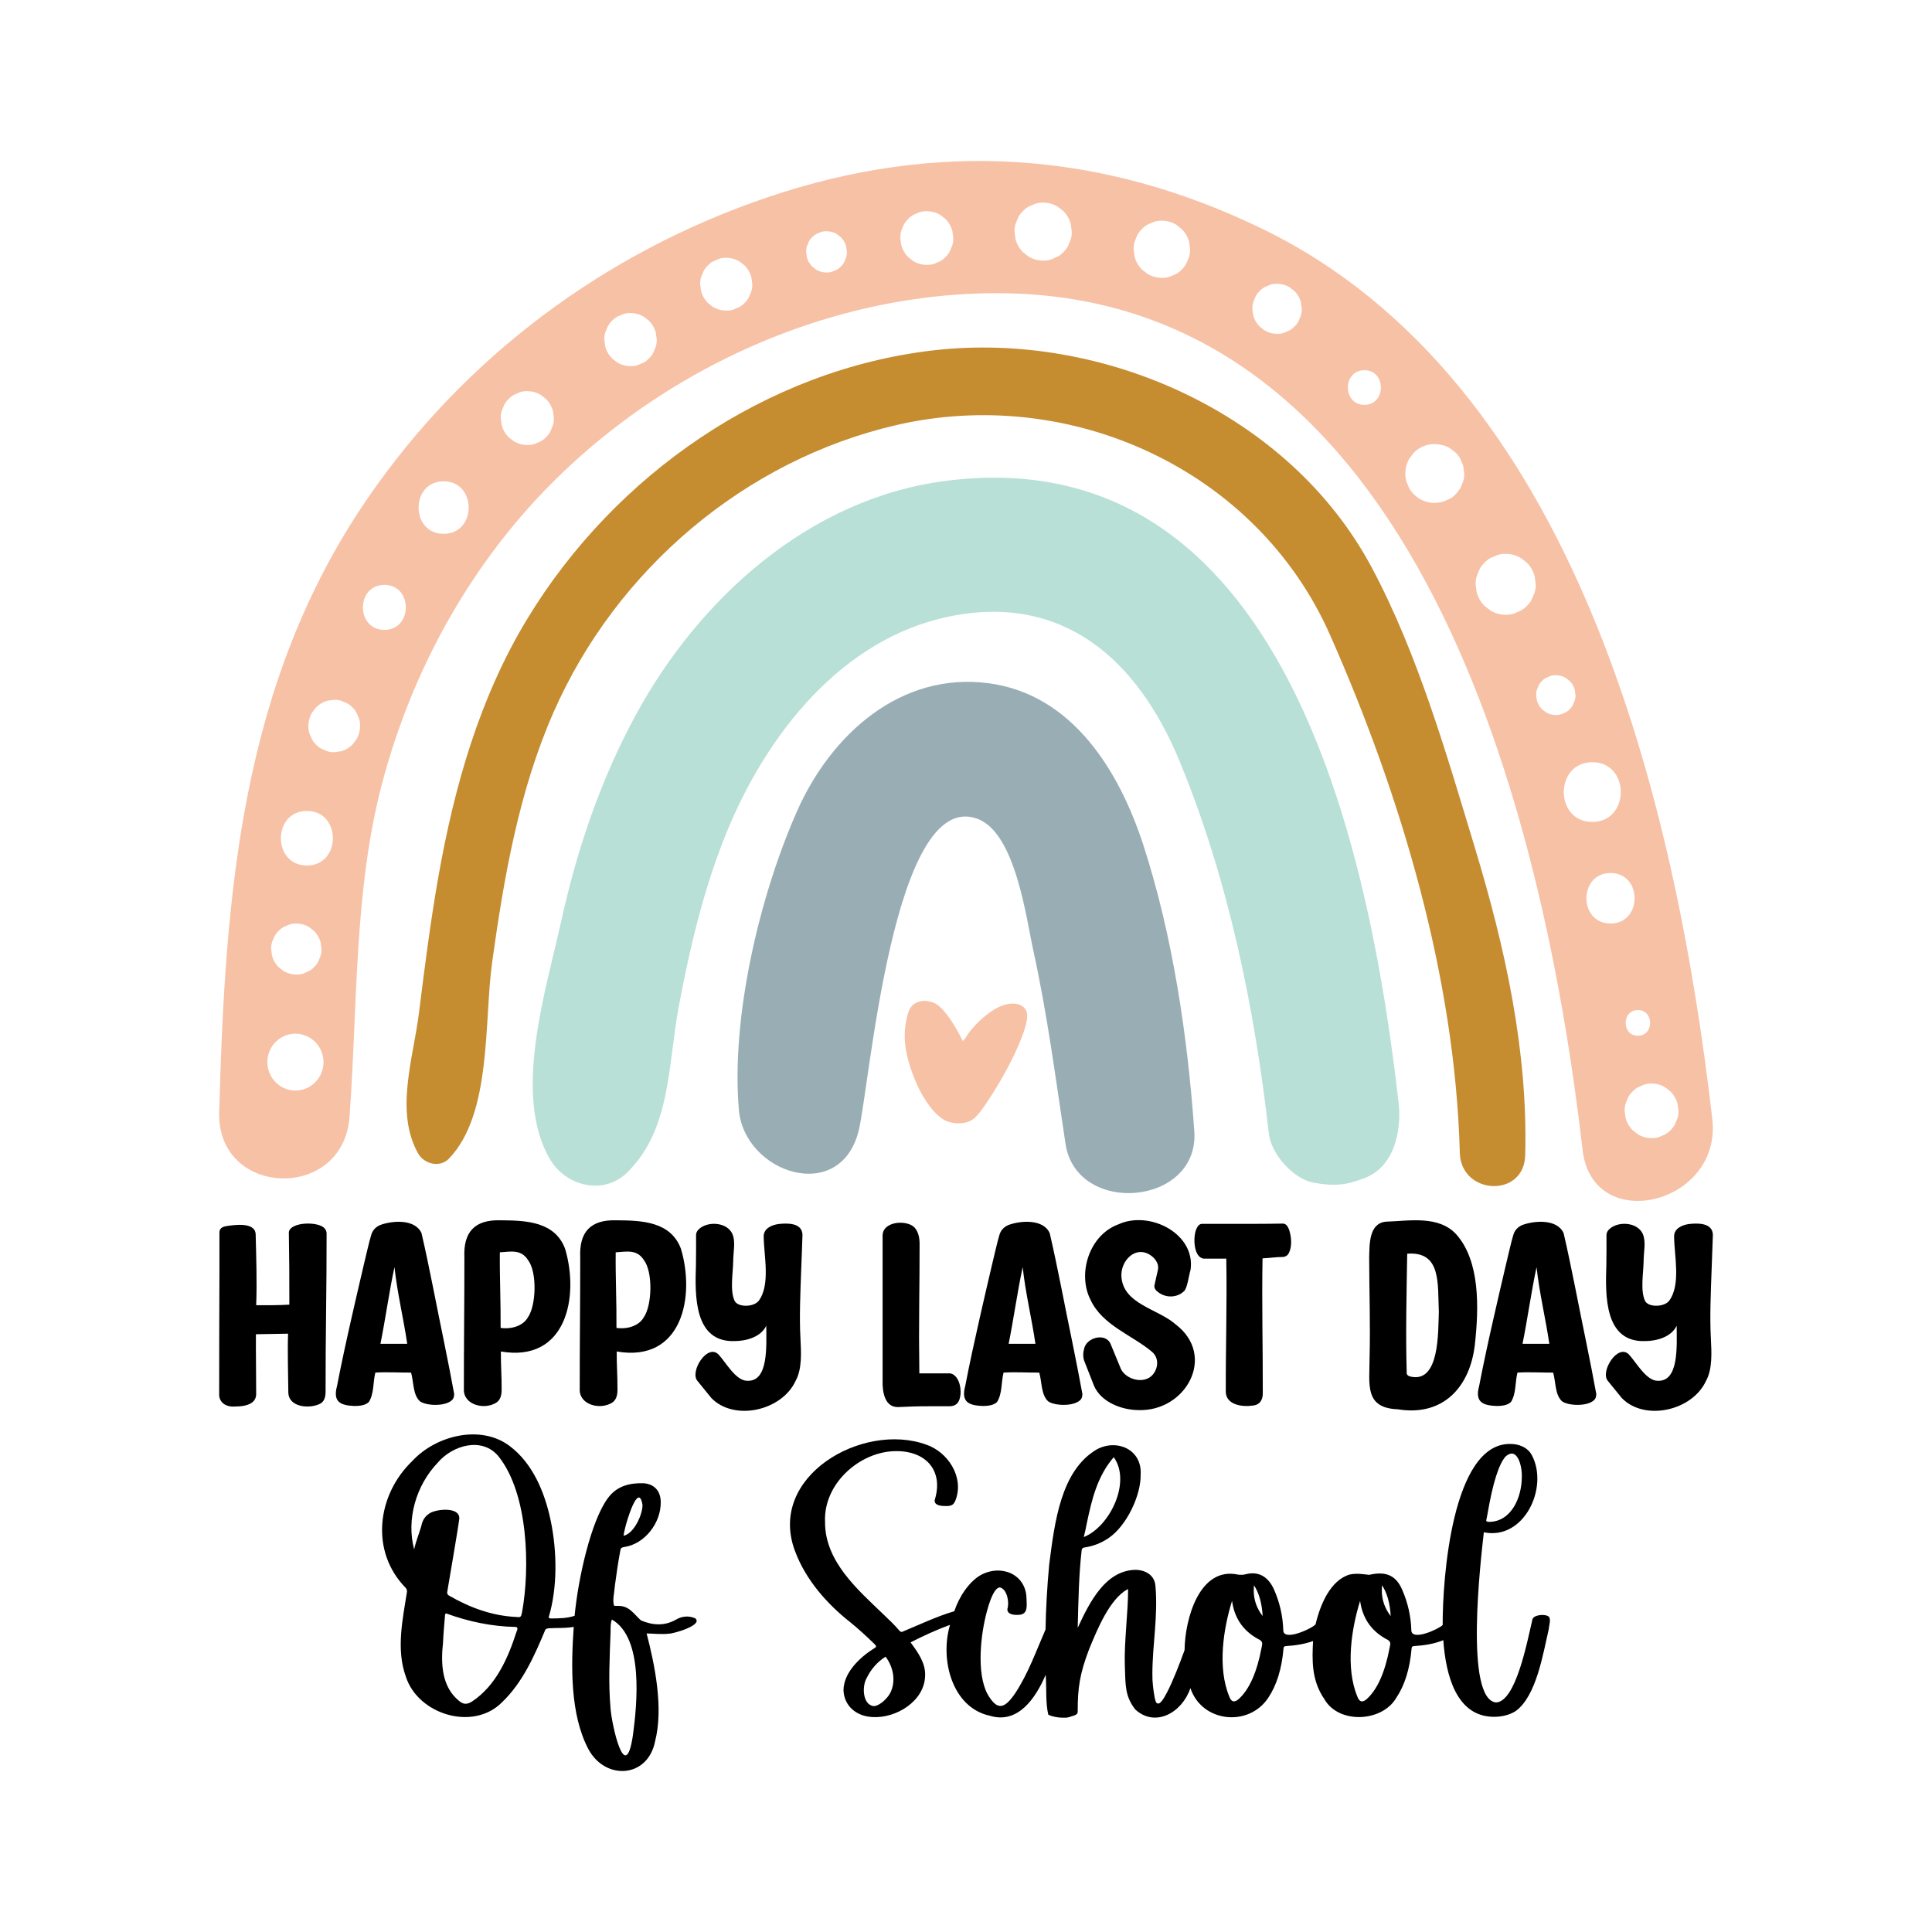
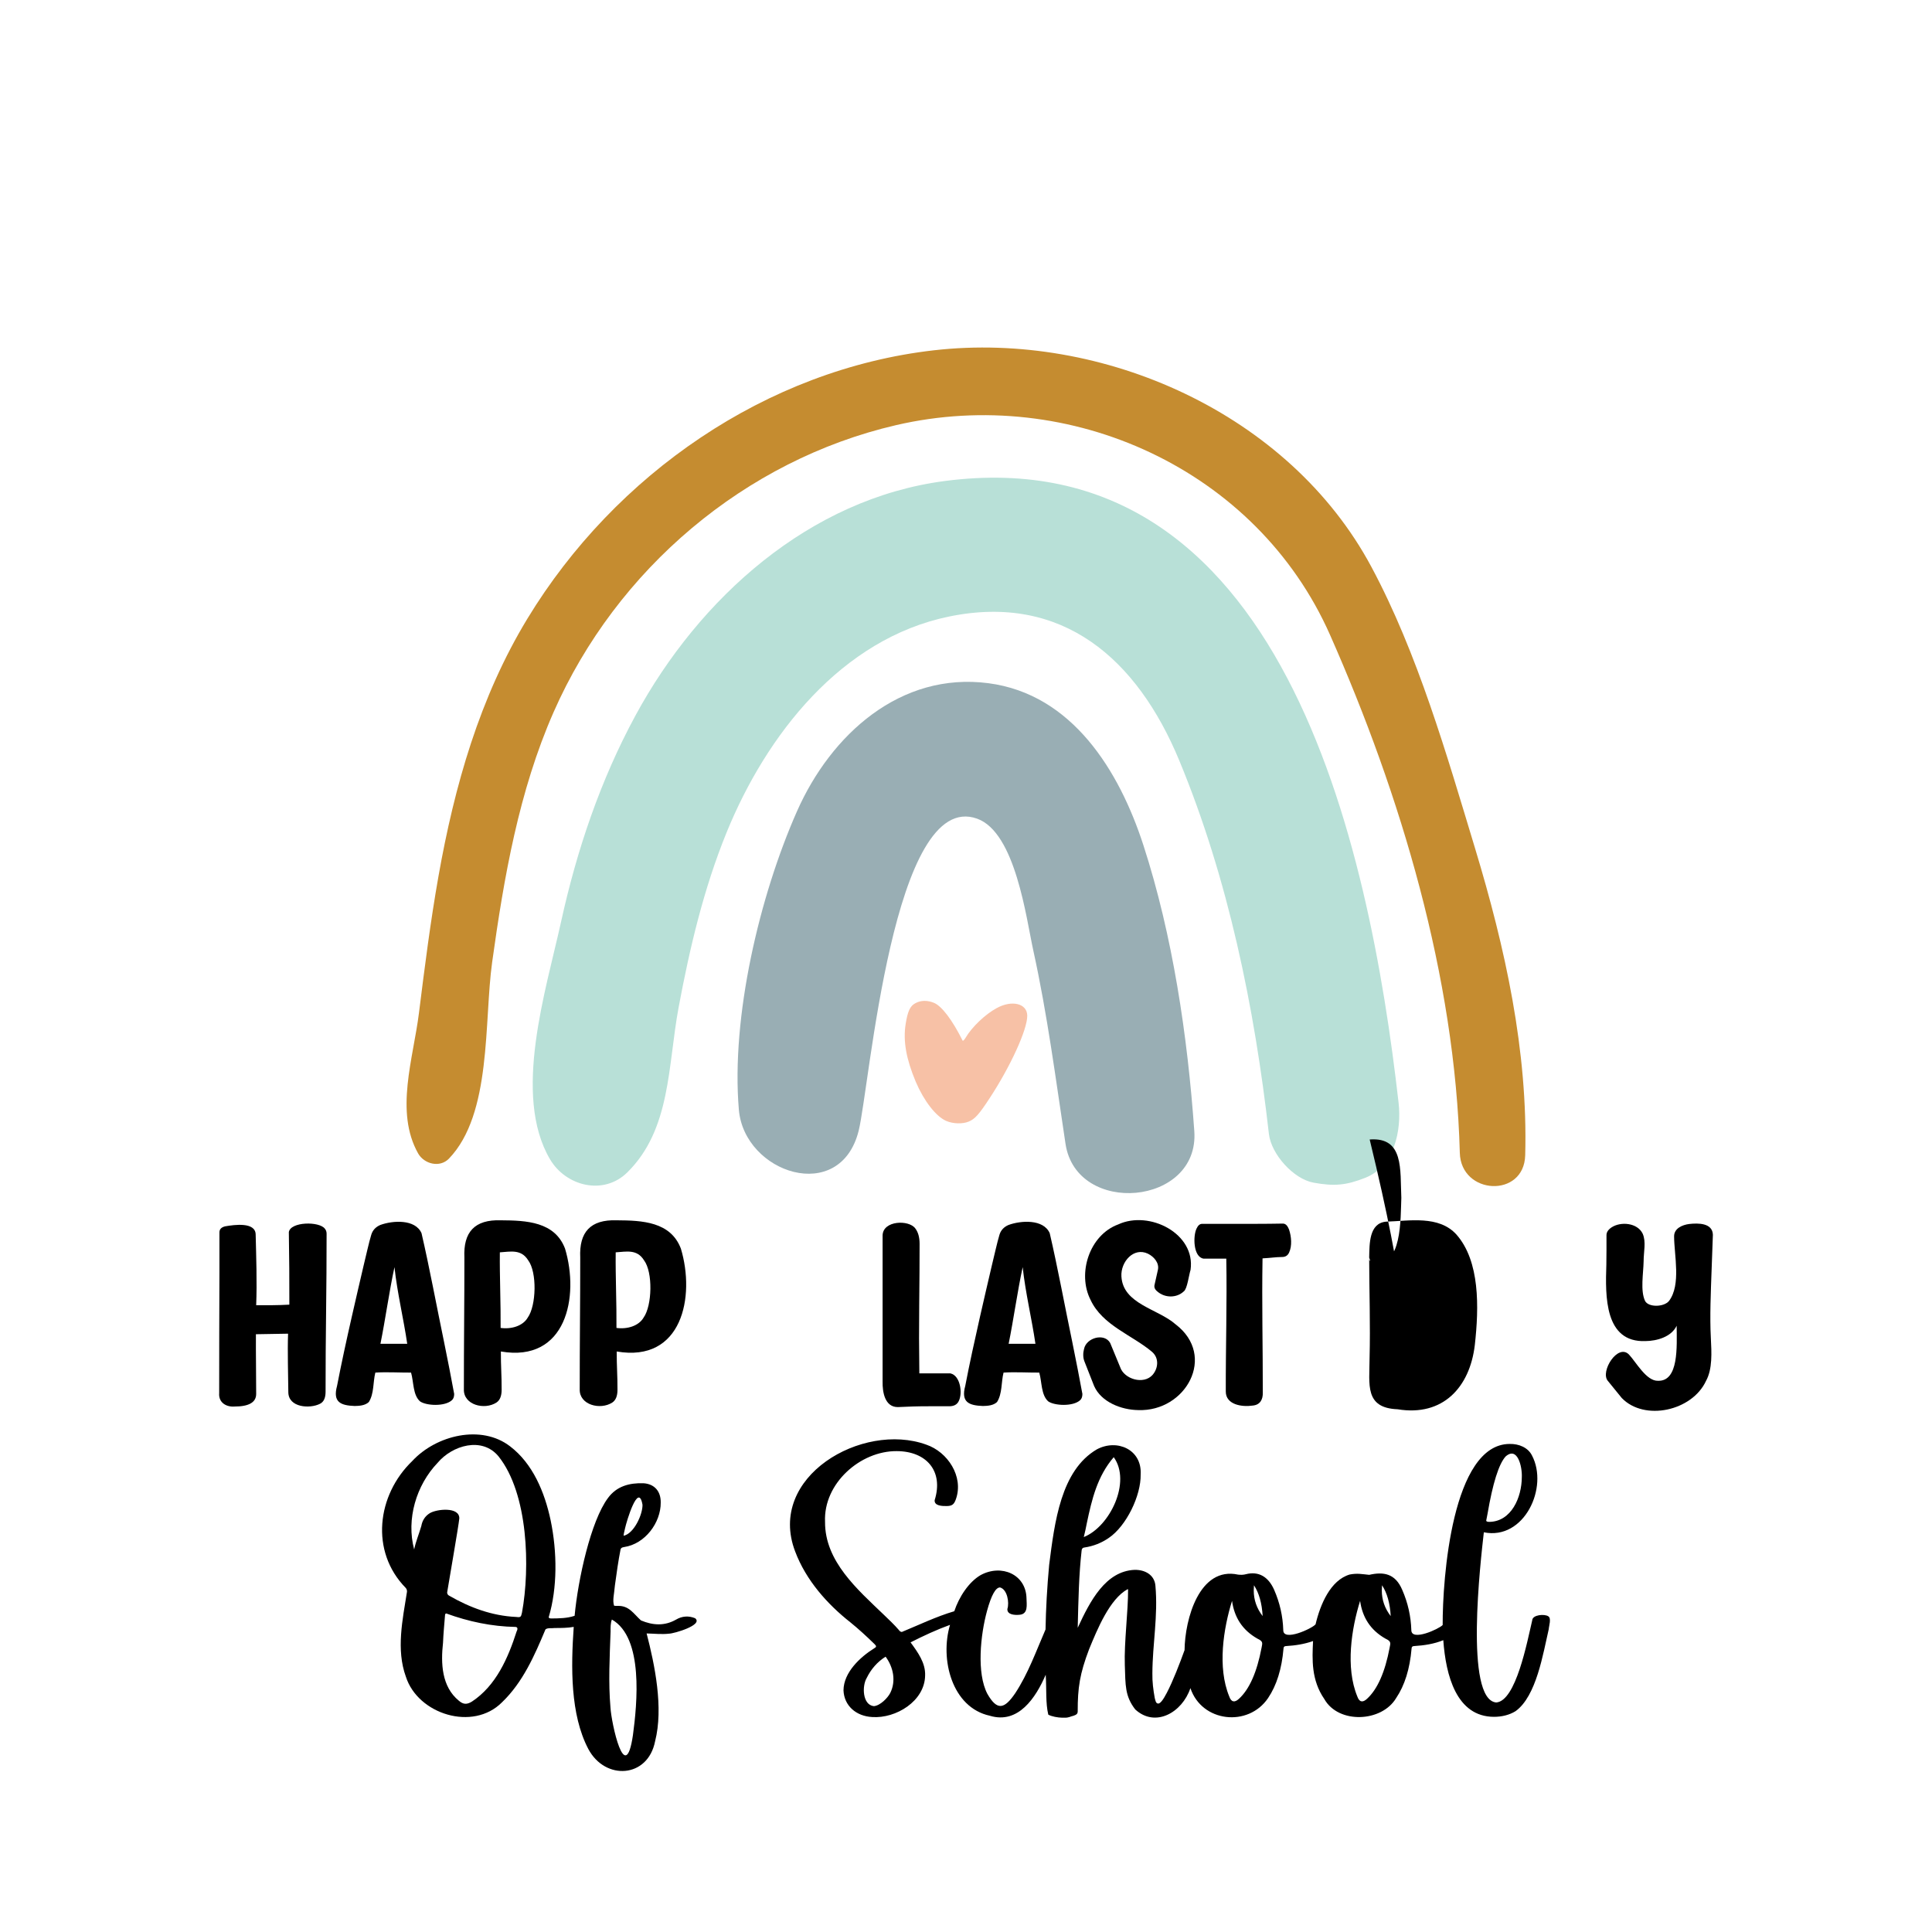
<svg xmlns="http://www.w3.org/2000/svg" version="1.1" id="Layer_1" x="0px" y="0px" viewBox="0 0 300 300" style="enable-background:new 0 0 300 300;" xml:space="preserve">
  <style type="text/css"> .st0{fill:#F7C1A6;} .st1{fill:#99AEB4;} .st2{fill:#B8E0D7;} .st3{fill:#C58C30;} </style>
  <g>
    <g>
-       <path class="st0" d="M245.746,178.575c-5.975-51.724-25.392-132.6-90.39-133.046 c-28.984-0.199-57.991,14.258-76.295,36.865 c-9.264,11.442-15.945,24.923-19.716,39.196c-4.435,16.785-3.791,34.666-5.077,51.88 c-0.982,13.139-20.596,12.465-20.232-0.765 c0.932-33.841,3.348-66.572,22.99-95.239 c15.136-22.091,36.907-38.234,62.017-46.783 c26.405-8.99,51.99-7.266,76.94,4.835 c48.665,23.604,64.188,88.848,69.904,138.244 C267.423,187.044,247.288,191.927,245.746,178.575z M42.1,147.366 c0.047,0.351,0.093,0.702,0.14,1.053c0.186,0.671,0.521,1.254,1.006,1.748 c0.264,0.206,0.528,0.413,0.791,0.619c0.61,0.358,1.268,0.539,1.974,0.541 c0.538,0.02,1.041-0.093,1.507-0.341c0.485-0.16,0.904-0.433,1.258-0.819 c0.381-0.359,0.651-0.784,0.809-1.275c0.245-0.472,0.357-0.981,0.337-1.526 c-0.046-0.351-0.093-0.702-0.14-1.053c-0.186-0.671-0.521-1.253-1.006-1.748 c-0.264-0.207-0.528-0.413-0.791-0.619c-0.61-0.358-1.268-0.539-1.974-0.541 c-0.538-0.021-1.04,0.093-1.507,0.341c-0.485,0.16-0.904,0.433-1.258,0.819 c-0.381,0.359-0.651,0.783-0.809,1.275 C42.192,146.312,42.08,146.821,42.1,147.366z M50.076,163.754 c-0.207-0.747-0.58-1.396-1.12-1.946c-0.543-0.546-1.184-0.924-1.921-1.134 c-0.004-0.002-0.008-0.003-0.012-0.005c-0.77-0.21-1.541-0.21-2.312,0 c-0.736,0.209-1.376,0.587-1.919,1.133c-0.539,0.549-0.911,1.197-1.118,1.943 c-0.207,0.78-0.207,1.561,0,2.341c0.002,0.004,0.003,0.008,0.005,0.012 c0.207,0.747,0.58,1.395,1.12,1.946c0.543,0.547,1.183,0.925,1.921,1.134 c0.772,0.21,1.543,0.21,2.315,0c0.737-0.21,1.378-0.587,1.921-1.134 c0.539-0.55,0.913-1.199,1.12-1.946 C50.283,165.317,50.283,164.535,50.076,163.754z M47.653,125.926 c-5.38,0-5.389,8.469,0,8.469C53.032,134.394,53.041,125.926,47.653,125.926z M55.911,112.739c-0-0.005-0-0.01-0.001-0.014 c0.021-0.559-0.094-1.081-0.345-1.565c-0.162-0.504-0.438-0.939-0.829-1.307 c-0.363-0.396-0.793-0.676-1.291-0.84c-0.478-0.254-0.993-0.371-1.545-0.35 c-0.355,0.048-0.711,0.097-1.066,0.145c-0.679,0.193-1.27,0.541-1.77,1.045 c-0.209,0.274-0.418,0.548-0.627,0.822c-0.363,0.634-0.545,1.317-0.548,2.051 c0,0.005-0,0.01-0,0.014c-0.021,0.559,0.094,1.081,0.345,1.565 c0.162,0.504,0.438,0.939,0.829,1.307c0.363,0.396,0.794,0.676,1.291,0.84 c0.478,0.254,0.993,0.371,1.545,0.35c0.356-0.048,0.711-0.097,1.066-0.145 c0.679-0.193,1.27-0.541,1.77-1.045c0.209-0.274,0.418-0.548,0.627-0.822 C55.726,114.156,55.908,113.472,55.911,112.739z M59.685,90.819 c-4.44,0-4.448,6.99,0,6.99C64.125,97.809,64.133,90.819,59.685,90.819z M68.886,74.737c-5.18,0-5.189,8.155,0,8.155 C74.067,82.892,74.076,74.737,68.886,74.737z M86.009,64.92 c-0.049-0.371-0.098-0.741-0.147-1.112c-0.196-0.708-0.55-1.323-1.062-1.845 c-0.278-0.218-0.557-0.436-0.835-0.654c-0.644-0.378-1.338-0.568-2.083-0.571 c-0.568-0.022-1.098,0.098-1.59,0.36c-0.512,0.169-0.954,0.457-1.328,0.864 c-0.403,0.379-0.687,0.827-0.854,1.346c-0.258,0.498-0.377,1.035-0.355,1.611 c0.049,0.371,0.098,0.741,0.147,1.111c0.196,0.708,0.55,1.323,1.062,1.845 c0.278,0.218,0.557,0.436,0.835,0.654c0.644,0.378,1.338,0.569,2.083,0.571 c0.568,0.022,1.098-0.098,1.59-0.36c0.512-0.169,0.954-0.457,1.328-0.864 c0.403-0.379,0.687-0.827,0.854-1.345C85.912,66.032,86.03,65.495,86.009,64.92 z M101.976,52.732c-0.049-0.365-0.097-0.731-0.146-1.096 c-0.193-0.698-0.542-1.305-1.047-1.819c-0.275-0.215-0.549-0.43-0.824-0.645 c-0.635-0.373-1.32-0.56-2.054-0.563c-0.56-0.021-1.083,0.097-1.568,0.355 c-0.505,0.166-0.941,0.45-1.31,0.852c-0.397,0.373-0.677,0.816-0.841,1.327 c-0.255,0.491-0.372,1.021-0.35,1.588c0.049,0.365,0.097,0.73,0.145,1.096 c0.193,0.698,0.542,1.305,1.047,1.819c0.275,0.215,0.549,0.43,0.824,0.645 c0.635,0.373,1.32,0.561,2.054,0.563c0.56,0.021,1.083-0.097,1.568-0.355 c0.505-0.166,0.941-0.45,1.31-0.852c0.397-0.373,0.677-0.815,0.841-1.327 C101.88,53.829,101.997,53.3,101.976,52.732z M116.817,44.129 c-0.048-0.363-0.096-0.727-0.145-1.09c-0.192-0.695-0.539-1.298-1.041-1.809 c-0.273-0.214-0.546-0.427-0.819-0.641c-0.631-0.371-1.312-0.557-2.043-0.56 c-0.557-0.021-1.077,0.096-1.559,0.353c-0.502,0.165-0.936,0.448-1.303,0.848 c-0.395,0.371-0.674,0.811-0.837,1.32c-0.253,0.488-0.37,1.015-0.349,1.58 c0.048,0.363,0.096,0.726,0.145,1.09c0.192,0.694,0.539,1.298,1.041,1.809 c0.273,0.214,0.546,0.427,0.819,0.641c0.631,0.371,1.312,0.557,2.043,0.56 c0.557,0.021,1.077-0.096,1.56-0.353c0.502-0.165,0.936-0.448,1.303-0.848 c0.395-0.371,0.674-0.811,0.837-1.32 C116.722,45.22,116.838,44.693,116.817,44.129z M131.504,39.111 c-0.038-0.284-0.075-0.568-0.113-0.852c-0.15-0.543-0.421-1.014-0.813-1.414 c-0.213-0.167-0.427-0.334-0.64-0.501c-0.493-0.29-1.025-0.436-1.596-0.437 c-0.435-0.017-0.842,0.075-1.219,0.276c-0.392,0.129-0.731,0.35-1.018,0.662 c-0.309,0.29-0.527,0.634-0.654,1.031c-0.198,0.382-0.289,0.793-0.273,1.234 c0.038,0.284,0.076,0.568,0.113,0.852c0.15,0.543,0.421,1.014,0.813,1.414 c0.213,0.167,0.427,0.334,0.64,0.501c0.493,0.29,1.025,0.436,1.596,0.438 c0.435,0.016,0.842-0.076,1.219-0.276c0.392-0.129,0.732-0.35,1.018-0.662 c0.308-0.29,0.526-0.634,0.654-1.031 C131.43,39.963,131.521,39.552,131.504,39.111z M148.027,36.96 c-0.049-0.369-0.098-0.739-0.147-1.108c-0.195-0.706-0.548-1.319-1.058-1.839 c-0.278-0.217-0.555-0.434-0.833-0.652c-0.642-0.377-1.334-0.566-2.077-0.569 c-0.566-0.022-1.095,0.098-1.585,0.359c-0.51,0.168-0.951,0.455-1.324,0.862 c-0.401,0.377-0.685,0.824-0.851,1.341c-0.258,0.497-0.376,1.032-0.354,1.606 c0.049,0.369,0.098,0.739,0.147,1.108c0.195,0.706,0.548,1.319,1.058,1.839 c0.277,0.217,0.555,0.435,0.833,0.652c0.642,0.377,1.334,0.567,2.076,0.569 c0.566,0.022,1.095-0.098,1.585-0.359c0.51-0.168,0.951-0.455,1.324-0.862 c0.401-0.377,0.685-0.824,0.851-1.341 C147.93,38.069,148.048,37.533,148.027,36.96z M166.426,35.965 c-0.053-0.399-0.106-0.798-0.159-1.197c-0.211-0.763-0.592-1.425-1.143-1.987 c-0.3-0.235-0.6-0.47-0.9-0.704c-0.693-0.407-1.441-0.612-2.244-0.615 c-0.612-0.024-1.183,0.106-1.713,0.388c-0.551,0.182-1.028,0.492-1.431,0.931 c-0.434,0.408-0.74,0.891-0.919,1.449c-0.278,0.537-0.406,1.115-0.383,1.735 c0.053,0.399,0.106,0.798,0.159,1.197c0.211,0.763,0.592,1.425,1.143,1.987 c0.3,0.235,0.6,0.47,0.9,0.704c0.693,0.407,1.441,0.612,2.244,0.615 c0.612,0.024,1.183-0.106,1.713-0.388c0.551-0.182,1.028-0.492,1.431-0.931 c0.434-0.408,0.74-0.891,0.919-1.449 C166.322,37.164,166.449,36.585,166.426,35.965z M184.793,38.707 c-0.052-0.393-0.104-0.787-0.157-1.18c-0.208-0.752-0.584-1.405-1.127-1.959 c-0.296-0.232-0.591-0.463-0.887-0.694c-0.684-0.402-1.421-0.604-2.212-0.606 c-0.604-0.023-1.166,0.104-1.689,0.382c-0.544,0.179-1.014,0.485-1.411,0.918 c-0.428,0.402-0.729,0.878-0.906,1.429c-0.274,0.529-0.4,1.099-0.377,1.711 c0.052,0.393,0.104,0.787,0.157,1.18c0.208,0.752,0.584,1.405,1.127,1.959 c0.296,0.231,0.592,0.463,0.887,0.694c0.684,0.402,1.421,0.604,2.212,0.606 c0.603,0.023,1.166-0.104,1.689-0.382c0.543-0.179,1.014-0.485,1.411-0.918 c0.428-0.402,0.73-0.879,0.907-1.429 C184.69,39.888,184.815,39.318,184.793,38.707z M202.139,47.951 c-0.046-0.344-0.091-0.689-0.137-1.033c-0.182-0.658-0.511-1.23-0.987-1.715 c-0.259-0.202-0.518-0.405-0.777-0.608c-0.598-0.352-1.244-0.528-1.936-0.531 c-0.528-0.02-1.021,0.091-1.478,0.335c-0.476,0.157-0.887,0.425-1.235,0.804 c-0.374,0.352-0.639,0.769-0.793,1.251c-0.24,0.463-0.35,0.962-0.33,1.497 c0.046,0.344,0.091,0.689,0.137,1.033c0.182,0.658,0.511,1.23,0.987,1.715 c0.259,0.202,0.518,0.405,0.776,0.608c0.599,0.352,1.244,0.528,1.936,0.531 c0.528,0.02,1.021-0.091,1.478-0.335c0.476-0.157,0.887-0.425,1.235-0.804 c0.374-0.352,0.639-0.769,0.793-1.251 C202.048,48.985,202.159,48.486,202.139,47.951z M254.329,156.843 c-2.533,0-2.537,3.988,0,3.988C256.862,160.831,256.866,156.843,254.329,156.843z M211.861,57.486c-3.416,0-3.421,5.377,0,5.377 C215.277,62.863,215.282,57.486,211.861,57.486z M227.365,73.523 c-0.053-0.403-0.107-0.806-0.16-1.209c-0.151-0.362-0.302-0.724-0.453-1.087 c-0.282-0.53-0.668-0.956-1.157-1.276c-0.434-0.402-0.943-0.673-1.528-0.814 c-0.045-0.007-0.091-0.013-0.136-0.02c-0.8-0.218-1.599-0.218-2.398,0 c-0.764,0.217-1.428,0.609-1.991,1.175c-0.235,0.308-0.47,0.617-0.706,0.925 c-0.408,0.713-0.613,1.481-0.616,2.306c-0.024,0.629,0.106,1.216,0.388,1.76 c0.182,0.566,0.493,1.057,0.933,1.471c0.563,0.566,1.226,0.958,1.991,1.175 c0.799,0.218,1.599,0.218,2.398,0c0.045-0.007,0.091-0.013,0.136-0.02 c0.358-0.153,0.715-0.306,1.073-0.459c0.523-0.286,0.943-0.676,1.26-1.172 c0.278-0.284,0.471-0.618,0.577-1.004 C227.26,74.734,227.389,74.149,227.365,73.523z M238.47,90.729 c-0.056-0.419-0.111-0.838-0.167-1.257c-0.222-0.801-0.622-1.496-1.2-2.086 c-0.315-0.246-0.63-0.493-0.944-0.739c-0.728-0.428-1.513-0.643-2.356-0.645 c-0.642-0.025-1.242,0.111-1.798,0.407c-0.579,0.191-1.079,0.516-1.502,0.977 c-0.455,0.428-0.777,0.935-0.965,1.521c-0.292,0.563-0.426,1.17-0.402,1.821 c0.055,0.419,0.111,0.838,0.167,1.257c0.222,0.801,0.622,1.496,1.2,2.086 c0.315,0.246,0.63,0.493,0.944,0.739c0.728,0.427,1.513,0.643,2.356,0.645 c0.643,0.025,1.242-0.111,1.798-0.407c0.578-0.191,1.079-0.517,1.502-0.978 c0.455-0.428,0.777-0.935,0.965-1.521 C238.36,91.987,238.494,91.38,238.47,90.729z M242.764,110.761 c0.378-0.125,0.706-0.338,0.982-0.639c0.297-0.28,0.508-0.612,0.631-0.995 c0.191-0.368,0.279-0.765,0.263-1.191c-0.036-0.274-0.073-0.548-0.109-0.822 c-0.145-0.524-0.407-0.979-0.785-1.364c-0.206-0.161-0.412-0.322-0.618-0.483 c-0.476-0.28-0.99-0.42-1.541-0.422c-0.42-0.016-0.812,0.073-1.176,0.266 c-0.378,0.125-0.706,0.338-0.982,0.639c-0.298,0.28-0.508,0.612-0.631,0.995 c-0.191,0.368-0.279,0.765-0.263,1.191c0.036,0.274,0.073,0.548,0.109,0.822 c0.145,0.524,0.407,0.978,0.785,1.364c0.206,0.161,0.412,0.322,0.618,0.483 c0.476,0.28,0.99,0.421,1.541,0.422 C242.009,111.043,242.401,110.954,242.764,110.761z M247.251,127.629 c5.892,0,5.902-9.275,0-9.275C241.359,118.353,241.349,127.629,247.251,127.629z M250.082,143.401c4.981,0,4.99-7.841,0-7.841 C245.101,135.56,245.092,143.401,250.082,143.401z M260.633,172.488 c-0.05-0.375-0.1-0.751-0.149-1.126c-0.199-0.717-0.557-1.34-1.075-1.869 c-0.282-0.221-0.564-0.441-0.846-0.662c-0.652-0.383-1.355-0.576-2.11-0.578 c-0.575-0.022-1.112,0.099-1.611,0.365c-0.518,0.171-0.967,0.462-1.345,0.875 c-0.408,0.384-0.696,0.838-0.864,1.363c-0.262,0.505-0.382,1.048-0.36,1.632 c0.05,0.375,0.099,0.75,0.149,1.125c0.199,0.717,0.557,1.34,1.075,1.869 c0.282,0.221,0.564,0.441,0.846,0.662c0.652,0.383,1.355,0.576,2.11,0.578 c0.575,0.022,1.112-0.1,1.611-0.365c0.518-0.171,0.967-0.462,1.345-0.875 c0.408-0.384,0.696-0.838,0.864-1.363 C260.534,173.614,260.654,173.07,260.633,172.488z" />
      <path class="st0" d="M142.188,155.751c-0.867,0.434-1.237,1.248-1.562,3.27 c-0.412,2.654,0.087,5.399,1.562,8.932c1.279,3.008,3.144,5.412,4.748,6.108 c1.041,0.447,2.516,0.499,3.469,0.105c0.976-0.394,1.626-1.129,3.274-3.652 c3.23-4.926,5.832-10.613,5.832-12.78c0-1.918-2.385-2.509-4.77-1.182 c-1.757,0.946-3.838,2.942-4.792,4.571c-0.217,0.368-0.434,0.565-0.477,0.46 c-1.604-3.218-3.252-5.385-4.466-5.871 C144.009,155.305,143.012,155.317,142.188,155.751L142.188,155.751z" />
    </g>
    <path class="st1" d="M133.334,175.577c1.707-6.853,5.306-53.204,18.411-48.447 c5.947,2.159,7.603,15.456,8.706,20.467c2.187,9.937,3.48,19.971,5.002,30.021 c1.709,11.287,20.817,9.627,19.998-1.975c-1.04-14.728-3.344-30.337-7.904-44.399 c-3.755-11.58-11.062-23.455-24.063-25.156 c-13.672-1.788-24.449,7.961-29.724,19.878 c-5.824,13.158-10.251,31.929-9.032,46.341 C115.562,182.176,130.457,187.123,133.334,175.577L133.334,175.577z" />
    <path class="st2" d="M97.417,182.041c6.783-6.698,6.275-16.594,7.957-25.608 c1.725-9.24,3.904-18.468,7.456-27.182c6.198-15.206,17.858-30.066,34.516-33.51 c17.659-3.652,29.245,6.596,35.772,22.354 c7.585,18.312,11.684,38.31,13.915,57.966c0.36,3.171,3.825,7.023,6.95,7.586 c3.193,0.575,5.024,0.418,8.004-0.754c4.565-1.796,5.669-7.403,5.186-11.644 c-4.585-40.279-18.034-103.417-70.474-96.558 c-20.986,2.745-38.122,18.145-48.036,36.437 c-5.433,10.023-9.093,20.864-11.539,32.001 c-2.348,10.689-7.585,26.926-1.718,36.882 C87.872,184.195,93.725,185.687,97.417,182.041L97.417,182.041z" />
    <path class="st3" d="M69.717,179.905c6.682-6.952,5.421-21.279,6.704-30.502 c1.836-13.195,4.15-26.565,9.54-38.821c9.769-22.215,29.752-39.129,53.168-44.564 c26.991-6.265,56.009,6.832,67.397,32.567c10.999,24.857,19.438,53.14,20.153,80.428 c0.172,6.558,9.97,7.068,10.153,0.384c0.443-16.194-3.12-32.253-7.78-47.648 c-4.401-14.537-8.905-30.287-16.102-43.722 c-12.784-23.865-41.714-36.618-67.914-33.635 c-25.997,2.959-49.524,19.265-63.132,41.658 c-7.42,12.211-11.339,26.005-13.82,40.023 c-1.245,7.037-2.142,14.123-3.027,21.213c-0.885,7.095-3.774,15.33-0.136,21.81 C65.854,180.755,68.298,181.381,69.717,179.905L69.717,179.905z" />
    <g>
      <g>
        <path d="M107.94,251.281c-0.967-0.406-2.015-0.355-2.949,0.202 c-1.782,1.02-3.605,0.916-5.46,0.136c-1.153-1.035-1.823-2.306-3.607-2.258 c-0.159-0.014-0.416,0.022-0.573-0.034c-0.267-0.858,0.012-1.722,0.134-3.168 c0.208-1.605,0.588-4.157,0.843-5.393c0.038-0.392,0.235-0.482,0.573-0.539 c3.273-0.474,5.722-3.803,5.696-6.91c0.029-1.727-0.947-2.893-2.696-3.001 c-2.168-0.062-4.137,0.446-5.494,2.292c-2.666,3.56-4.657,12.652-5.18,18.292 c-1.182,0.396-2.388,0.401-3.618,0.414c-0.269,0-0.404-0.067-0.404-0.202 c1.36-4.543,1.319-10.131,0.303-15.016c-0.93-4.415-2.792-8.839-6.303-11.51 c-4.46-3.44-11.451-1.74-15.167,2.258 c-5.52,5.3-6.594,14.058-1.044,19.719c0.164,0.186,0.214,0.385,0.202,0.607 c-0.677,4.305-1.708,8.973-0.169,13.195c1.865,5.821,10.413,8.522,14.932,3.96 c3.234-3.101,5.051-7.276,6.74-11.308c0.331-0.288,1.029-0.15,1.45-0.219 c0.98-0,1.986-0.007,2.939-0.175c-0.433,6.183-0.556,13.596,2.269,18.966 c2.626,4.919,9.238,4.518,10.364-1.197c1.331-5.175-0.043-11.868-1.314-16.751 c1.112,0.024,2.358,0.166,3.472,0.034 C104.655,253.669,109.258,252.326,107.94,251.281z M97.071,237.259 c0.193-0.91,2.055-7.246,2.696-3.606c0.042,1.472-1.308,4.479-2.932,4.819 C96.834,238.294,96.913,237.889,97.071,237.259z M80.218,253.337 c-1.321,4.11-3.192,8.421-6.943,10.887c-0.766,0.47-1.324,0.468-2.023-0.136 c-2.686-2.194-2.813-5.815-2.46-8.998c0.058-1.373,0.19-2.815,0.303-4.18 c-0-0.247,0.067-0.371,0.202-0.371c3.465,1.263,7.074,2.023,10.752,2.09 C80.44,252.65,80.389,253.032,80.218,253.337z M81.06,250.371 c-0.121,0.433-0.087,0.729-0.539,0.741c-0-0-0.404-0.034-0.404-0.034 c-3.704-0.174-7.143-1.444-10.313-3.27c-0.248-0.112-0.371-0.291-0.371-0.539 c0.22-1.402,1.774-10.283,1.888-11.493c0.035-1.831-3.497-1.466-4.584-0.81 c-0.72,0.45-1.158,1.113-1.315,1.99c-0.36,1.24-0.854,2.402-1.112,3.64 c-1.252-4.695,0.321-9.983,3.64-13.449c2.282-2.718,6.897-4.104,9.454-1.011 C82.058,231.963,82.318,243.505,81.06,250.371z M98.284,269.414 c-1.202,8.209-3.359-1.92-3.489-4.247c-0.344-3.911-0.123-7.936,0.017-11.831 c-0.008-0.591-0.015-1.308,0.202-1.854 C99.978,254.309,98.931,264.575,98.284,269.414z" />
        <path d="M240.419,250.978c-0.59-0.401-2.449-0.235-2.493,0.607 c-0.805,3.419-2.533,12.562-5.596,12.774 c-4.951-0.445-2.413-22.039-1.921-26.425c6.276,1.277,10.105-6.987,7.465-11.949 c-0.607-1.207-2.022-1.806-3.454-1.77 c-8.935,0.012-10.436,20.948-10.402,28.116 c-0.575,0.622-4.856,2.573-4.867,0.804c-0.067-2.179-0.539-4.269-1.415-6.269 c-1.078-2.541-2.906-2.836-5.123-2.326c-1.106-0.106-1.844-0.28-3.033-0.05 c-2.988,0.883-4.562,4.626-5.3,7.733c-0.517,0.65-5.02,2.725-5.014,0.913 c-0.067-2.179-0.539-4.269-1.416-6.269c-0.922-2.092-2.463-2.911-4.381-2.427 c-0.375,0.113-0.828,0.112-1.213,0.068c-6.023-1.308-8.264,6.914-8.318,11.723 c-0.754,2.092-1.815,4.841-2.755,6.63c-0.574,1.112-1.017,1.668-1.331,1.668 c-0.41-0.01-0.437-0.53-0.54-0.843c-0.235-1.296-0.397-2.564-0.371-3.842 c0.017-4.562,0.897-8.905,0.472-13.617c-0.141-1.673-1.609-2.493-3.236-2.461 c-4.503,0.203-6.899,4.812-8.831,8.999c0.107-4.376,0.185-8.303,0.607-11.999 c0.022-0.292,0.168-0.449,0.438-0.472c1.37-0.202,2.629-0.696,3.774-1.482 c2.726-1.837,5.029-6.581,4.955-9.876c0.22-3.847-3.657-5.563-6.808-3.876 c-5.584,3.277-6.547,11.266-7.399,17.931c-0.324,3.484-0.506,6.823-0.563,10.032 c-1.463,3.361-2.685,6.827-4.711,9.906c-1.694,2.488-2.81,2.728-4.316,0.1 c-1.7-3.232-1.08-9.179-0.049-12.926c0.662-2.404,1.33-3.606,2.006-3.606 c1.131,0.293,1.473,2.349,1.146,3.336c-0.065,0.92,1.171,0.974,1.854,0.911 c1.432-0.095,1.125-1.591,1.113-2.595c-0.095-3.669-3.869-5.328-7.114-3.573 c-1.849,1.075-3.352,3.381-4.098,5.614c-2.795,0.827-5.45,2.111-8.136,3.217 c-0.18-0-0.337-0.102-0.472-0.304c-0.72-0.831-1.536-1.602-2.326-2.359 c-4.083-3.927-9.171-8.295-9.134-14.426 c-0.271-6.003,5.512-11.033,11.123-10.988c4.599,0.007,7.319,3.083,5.898,7.617 c-0.077,0.885,1.158,0.924,1.887,0.911c0.846-0.01,1.136-0.281,1.416-1.079 c1.226-3.499-1.267-7.324-4.617-8.459c-9.916-3.587-24.762,4.982-20.358,16.566 c1.685,4.501,5.019,8.224,8.594,11.038c1.191,0.967,2.449,2.102,3.775,3.404 c0.283,0.278,0.275,0.419-0.067,0.607c-2.185,1.364-4.765,3.745-4.786,6.539 c0.096,2.395,1.958,4.012,4.449,4.146c3.688,0.258,8.163-2.464,8.224-6.437 c0.085-1.961-1.135-3.621-2.258-5.157c2.011-1.02,4.031-1.961,6.127-2.72 c-1.596,5.326,0.282,12.831,6.175,14.112c4.44,1.357,7.163-2.837,8.683-6.366 c0.145,2.373-0.03,4.393,0.4,6.198c0.563,0.304,1.49,0.457,2.141,0.472 c0-0,0.371-0,0.371-0c0.726,0.013,0.872-0.184,1.416-0.304 c0.366-0.141,0.653-0.238,0.641-0.708c-0.005-3.611,0.312-5.792,1.77-9.623 c1.284-3.121,3.194-7.799,5.983-9.319l0.068,0.033 c0.022,3.369-0.627,8.244-0.506,11.764c0.106,3.13,0.009,4.797,1.618,6.876 c3.118,2.866,7.292,0.487,8.566-3.31c1.778,5.316,8.99,6.1,12.063,1.541 c1.325-1.966,2.123-4.521,2.393-7.668c0-0.27,0.134-0.404,0.404-0.404 c1.427-0.082,2.841-0.302,4.185-0.778c-0.141,2.859-0.288,6.046,1.748,9.002 c2.205,3.91,8.927,3.605,11.156-0.152c1.326-1.966,2.123-4.521,2.393-7.668 c0-0.27,0.134-0.404,0.404-0.404c1.544-0.096,3.093-0.326,4.523-0.914 c0.391,5.451,2.032,11.897,7.882,11.902c1.168-0.002,2.359-0.269,3.336-0.877 c3.244-2.327,4.27-8.928,5.157-12.74 C240.502,252.536,240.936,251.272,240.419,250.978z M230.982,235.069 c0.809-4.741,1.741-7.707,2.797-8.898c1.86-1.654,2.596,1.585,2.528,3.168 c-0.005,3.184-1.622,6.909-5.023,6.977c-0.337-0-0.505-0.068-0.505-0.202 L230.982,235.069z M168.761,236.518c0.781-3.704,1.626-7.281,4.18-10.247 c2.764,3.832-0.601,10.797-4.652,12.403 C168.469,237.956,168.627,237.237,168.761,236.518z M138.241,262.875 c-0.384,0.757-1.54,1.967-2.545,2.056c-1.779-0.181-1.867-3.124-1.112-4.381 c0.655-1.353,1.662-2.512,2.933-3.303 C138.75,258.918,139.14,261.073,138.241,262.875z M195.894,255.865 c-0.72,3.798-1.888,6.437-3.506,7.921c-0.651,0.608-1.195,0.564-1.516-0.371 c-1.857-4.515-0.899-10.535,0.437-14.83c0.353,2.5,1.551,4.505,3.944,5.864 C196.134,254.865,196.052,255.086,195.894,255.865z M194.681,246.967l0.034-0.809 c0.786,1.191,1.236,2.786,1.348,4.786 C195.142,249.753,194.681,248.427,194.681,246.967z M215.78,255.865 c-0.72,3.798-1.888,6.437-3.506,7.921c-0.651,0.608-1.195,0.564-1.516-0.371 c-1.857-4.515-0.899-10.535,0.437-14.83c0.353,2.5,1.551,4.505,3.944,5.864 C216.02,254.865,215.938,255.086,215.78,255.865z M214.567,246.967l0.034-0.809 c0.786,1.191,1.236,2.786,1.348,4.786 C215.027,249.753,214.567,248.427,214.567,246.967z" />
      </g>
      <g>
        <path d="M34.034,216.323c-0.01-3.932,0.025-14.637,0.04-18.713 c-0,0-0-6.251-0-6.251c0-0.482,0.297-0.794,0.891-0.936 c1.429-0.247,4.709-0.711,4.735,1.275c0.081,3.274,0.223,7.543,0.079,10.973 c1.955-0.001,3.197,0.023,5.151-0.085c0.013-3.372-0.019-8.016-0.079-11.27 c0.272-1.627,4.719-1.692,5.586-0.532c0.185,0.212,0.277,0.476,0.277,0.787 c0,4.083-0.027,8.166-0.079,12.248c-0.053,4.083-0.079,8.179-0.079,12.29 c0,0.965-0.291,1.588-0.872,1.872c-1.56,0.799-4.92,0.601-4.913-1.829 c-0.02-2.771-0.142-6.217-0.039-9.059l-4.993,0.085 c-0.019,3.072,0.044,6.34,0.04,9.271c-0,1.304-1.123,1.956-3.368,1.956 C35.16,218.501,33.914,217.813,34.034,216.323z" />
        <path d="M55.073,218.322c-2.114-0.085-3.443-0.547-2.734-3.126 c0.635-3.308,1.485-7.213,2.278-10.696c0.609-2.599,1.264-5.587,1.862-8.058 c0.408-1.646,0.789-3.45,1.169-4.7c0.211-0.709,0.68-1.219,1.407-1.53 c1.914-0.702,5.421-0.945,6.399,1.275c1.214,5.219,2.375,11.497,3.506,16.927 c0.556,2.71,1.139,5.709,1.565,8.037c-0,0.426-0.113,0.744-0.336,0.957 c-1.115,1.034-4.01,0.878-4.972,0.192c-1.119-1.012-0.963-2.981-1.387-4.465 c-1.779,0.012-3.776-0.117-5.547,0c-0.377,1.497-0.181,3.258-1.01,4.571 C56.695,218.251,55.818,218.308,55.073,218.322z M63.235,208.668 c-0.567-3.891-1.554-7.932-1.981-11.908c-0.803,3.683-1.429,8.219-2.179,11.908 H63.235z" />
        <path d="M72.031,215.728c-0.007-7.044,0.085-13.399,0.079-20.457 c-0.183-3.94,1.574-5.925,5.666-5.784c3.975,0.021,8.377,0.216,9.964,4.401 c2.239,7.452,0.211,17.719-9.965,15.97c-0.01,2.268,0.129,3.684,0.119,5.953 c0,0.965-0.271,1.624-0.812,1.978C75.234,218.987,71.955,218.167,72.031,215.728z M77.736,206.2c1.686,0.235,3.472-0.313,4.219-1.616 c1.319-1.846,1.459-7.031,0.059-8.888c-1.092-1.764-2.743-1.337-4.398-1.234 C77.575,198.269,77.769,202.418,77.736,206.2z" />
        <path d="M90.019,215.728c-0.007-7.044,0.085-13.399,0.079-20.457 c-0.183-3.94,1.574-5.925,5.666-5.784c3.975,0.021,8.377,0.216,9.964,4.401 c2.239,7.452,0.211,17.719-9.965,15.97c-0.01,2.268,0.129,3.684,0.119,5.953 c0,0.965-0.271,1.624-0.812,1.978C93.222,218.987,89.943,218.167,90.019,215.728z M95.724,206.2c1.686,0.235,3.472-0.313,4.219-1.616 c1.319-1.846,1.459-7.031,0.059-8.888c-1.092-1.764-2.743-1.337-4.398-1.234 C95.564,198.269,95.757,202.418,95.724,206.2z" />
-         <path d="M114.147,208.242c-6.368,0.257-6.253-6.949-6.081-11.843 c0.029-1.452,0.017-3.115,0.019-4.615c-0-0.454,0.271-0.857,0.812-1.212 c1.419-0.918,3.991-0.708,4.814,0.999c0.553,1.266,0.141,2.814,0.139,4.316 c-0.035,1.867-0.523,4.51,0.218,6.103c0.502,1.044,2.973,0.998,3.744-0 c1.865-2.514,0.791-7.059,0.773-9.994c-0.015-1.252,1.271-1.797,2.338-1.934 c1.4-0.159,3.631-0.177,3.685,1.679c-0.044,1.289-0.122,3.616-0.199,5.38 c-0.125,3.532-0.298,7.283-0.119,10.633c0.115,2.259,0.27,4.829-0.752,6.677 c-2.163,4.671-9.56,6.286-13.075,2.658c0-0-2.179-2.68-2.179-2.68 c-1.198-1.455,1.562-5.836,3.289-4.083c1.125,1.197,2.703,4.145,4.517,4.083 c3.238,0.097,2.919-5.307,2.892-8.548 C118.163,207.597,115.917,208.225,114.147,208.242z" />
        <path d="M139.426,218.491c-2.047,0.019-2.407-2.367-2.377-3.955 c-0,0-0-22.71-0-22.71c0.063-2.328,4.078-2.446,5.072-1.085 c0.449,0.582,0.673,1.382,0.673,2.403c0,2.808-0.02,5.948-0.059,9.42 c-0.04,3.473-0.033,7.039,0.02,10.696h4.834 c1.513,0.337,1.92,3.028,1.288,4.295c-0.252,0.539-0.747,0.809-1.486,0.809 c-1.374,0-2.45,0-3.229,0C142.263,218.364,141.243,218.411,139.426,218.491z" />
        <path d="M152.621,218.322c-2.113-0.084-3.444-0.547-2.735-3.126 c0.632-3.308,1.488-7.212,2.278-10.696c0.609-2.599,1.265-5.586,1.863-8.058 c0.406-1.646,0.792-3.45,1.168-4.7c0.212-0.709,0.681-1.219,1.408-1.53 c1.915-0.702,5.422-0.945,6.398,1.275c1.217,5.217,2.374,11.497,3.508,16.927 c0.556,2.71,1.136,5.71,1.565,8.037c-0,0.426-0.113,0.744-0.337,0.957 c-1.114,1.035-4.011,0.877-4.974,0.192c-1.116-1.013-0.963-2.981-1.385-4.465 c-1.78,0.012-3.776-0.117-5.548,0c-0.378,1.497-0.18,3.258-1.011,4.571 C154.242,218.252,153.363,218.307,152.621,218.322z M160.782,208.668 c-0.568-3.891-1.554-7.932-1.98-11.908c-0.803,3.683-1.429,8.219-2.181,11.908 H160.782z" />
        <path d="M173.935,212.282c0.618,1.876,3.662,2.79,5.052,1.191 c0.876-1.024,1.025-2.629-0.139-3.593c-3.063-2.578-7.666-4.075-9.509-8.038 c-2.092-4.097-0.18-10.071,4.3-11.716c4.826-2.24,12.046,1.421,11.23,7.059 c-0.259,0.8-0.516,2.978-1.048,3.338c-1.116,1.061-2.949,1.036-4.101,0.022 c-0.397-0.312-0.542-0.666-0.436-1.063l0.515-2.298 c0.241-1.081-0.621-2.051-1.544-2.509c-2.226-1.061-4.25,1.26-4.122,3.53 c0.247,4.316,5.679,5.017,8.419,7.442c6.417,4.896,1.583,13.584-5.804,13.311 c-2.641-0.031-5.759-1.251-6.855-3.742c0-0-1.505-3.827-1.505-3.827 c-0.229-0.561-0.23-1.302-0.06-1.914c0.345-1.765,3.173-2.537,4.062-0.936 C172.391,208.539,173.935,212.282,173.935,212.282z" />
        <path d="M186.892,195.441c-1.627-0.247-1.653-3.537-1.089-4.677 c0.224-0.482,0.508-0.724,0.852-0.724c1.012,0.002,2.449-0.001,3.686,0 c2.806,0.001,6.16,0.012,8.874-0.043c0.507,0.011,0.764,0.47,0.951,0.936 c0.36,1.081,0.489,2.533,0,3.573c-0.212,0.454-0.568,0.68-1.069,0.68 c-1.114,0.015-1.657,0.139-3.051,0.213c-0.123,6.985,0.055,13.81,0.039,20.796 c0.048,1.14-0.435,1.96-1.565,2.062c-1.644,0.249-4.188-0.115-4.18-2.19 c-0.021-6.672,0.204-13.938,0.078-20.626H186.892z" />
-         <path d="M212.605,195.271c0.056-2.115-0.036-5.327,2.615-5.572 c3.6-0.112,8.198-1.025,10.935,1.999c3.65,4.141,3.512,11.278,2.853,17.161 c-0.779,6.569-4.959,11.127-11.985,9.972c-5.159-0.201-4.367-3.834-4.357-7.888 C212.802,205.708,212.615,200.5,212.605,195.271z M218.43,213.005 c-0.05,0.385,0.121,0.634,0.575,0.744c4.569,1.087,4.288-6.955,4.418-10.015 c-0.2-4.382,0.428-9.468-4.914-9.059 C218.416,200.591,218.257,207.09,218.43,213.005z" />
-         <path d="M232.416,218.322c-2.112-0.085-3.444-0.548-2.732-3.126 c0.633-3.308,1.482-7.213,2.278-10.696c0.609-2.599,1.262-5.587,1.863-8.058 c0.408-1.646,0.788-3.45,1.168-4.7c0.21-0.709,0.681-1.219,1.406-1.53 c1.916-0.701,5.422-0.945,6.4,1.275c1.216,5.218,2.375,11.497,3.506,16.927 c0.557,2.71,1.141,5.709,1.565,8.037c-0,0.426-0.113,0.744-0.337,0.957 c-1.114,1.035-4.008,0.877-4.971,0.192c-1.12-1.011-0.963-2.981-1.387-4.465 c-1.779,0.012-3.775-0.117-5.546,0c-0.378,1.497-0.182,3.258-1.011,4.571 C234.038,218.251,233.162,218.308,232.416,218.322z M240.579,208.668 c-0.57-3.891-1.554-7.932-1.983-11.908c-0.8,3.683-1.429,8.219-2.179,11.908 H240.579z" />
+         <path d="M212.605,195.271c0.056-2.115-0.036-5.327,2.615-5.572 c3.6-0.112,8.198-1.025,10.935,1.999c3.65,4.141,3.512,11.278,2.853,17.161 c-0.779,6.569-4.959,11.127-11.985,9.972c-5.159-0.201-4.367-3.834-4.357-7.888 C212.802,205.708,212.615,200.5,212.605,195.271z c-0.05,0.385,0.121,0.634,0.575,0.744c4.569,1.087,4.288-6.955,4.418-10.015 c-0.2-4.382,0.428-9.468-4.914-9.059 C218.416,200.591,218.257,207.09,218.43,213.005z" />
        <path d="M255.514,208.242c-6.369,0.257-6.248-6.949-6.081-11.843 c0.031-1.452,0.018-3.115,0.021-4.615c0-0.454,0.27-0.857,0.812-1.212 c1.418-0.919,3.991-0.708,4.812,0.999c0.556,1.266,0.14,2.814,0.141,4.316 c-0.038,1.867-0.524,4.511,0.217,6.103c0.501,1.044,2.972,0.998,3.744-0 c1.867-2.513,0.789-7.059,0.773-9.994c-0.013-1.251,1.271-1.798,2.338-1.934 c1.4-0.159,3.632-0.177,3.684,1.679c-0.04,1.289-0.122,3.616-0.196,5.38 c-0.125,3.532-0.299,7.283-0.12,10.633c0.113,2.259,0.268,4.829-0.752,6.677 c-2.163,4.672-9.561,6.285-13.075,2.658c0-0-2.179-2.68-2.179-2.68 c-1.202-1.453,1.561-5.836,3.286-4.083c1.125,1.197,2.707,4.147,4.519,4.083 c3.237,0.097,2.918-5.307,2.892-8.548 C259.531,207.597,257.283,208.226,255.514,208.242z" />
      </g>
    </g>
  </g>
</svg>